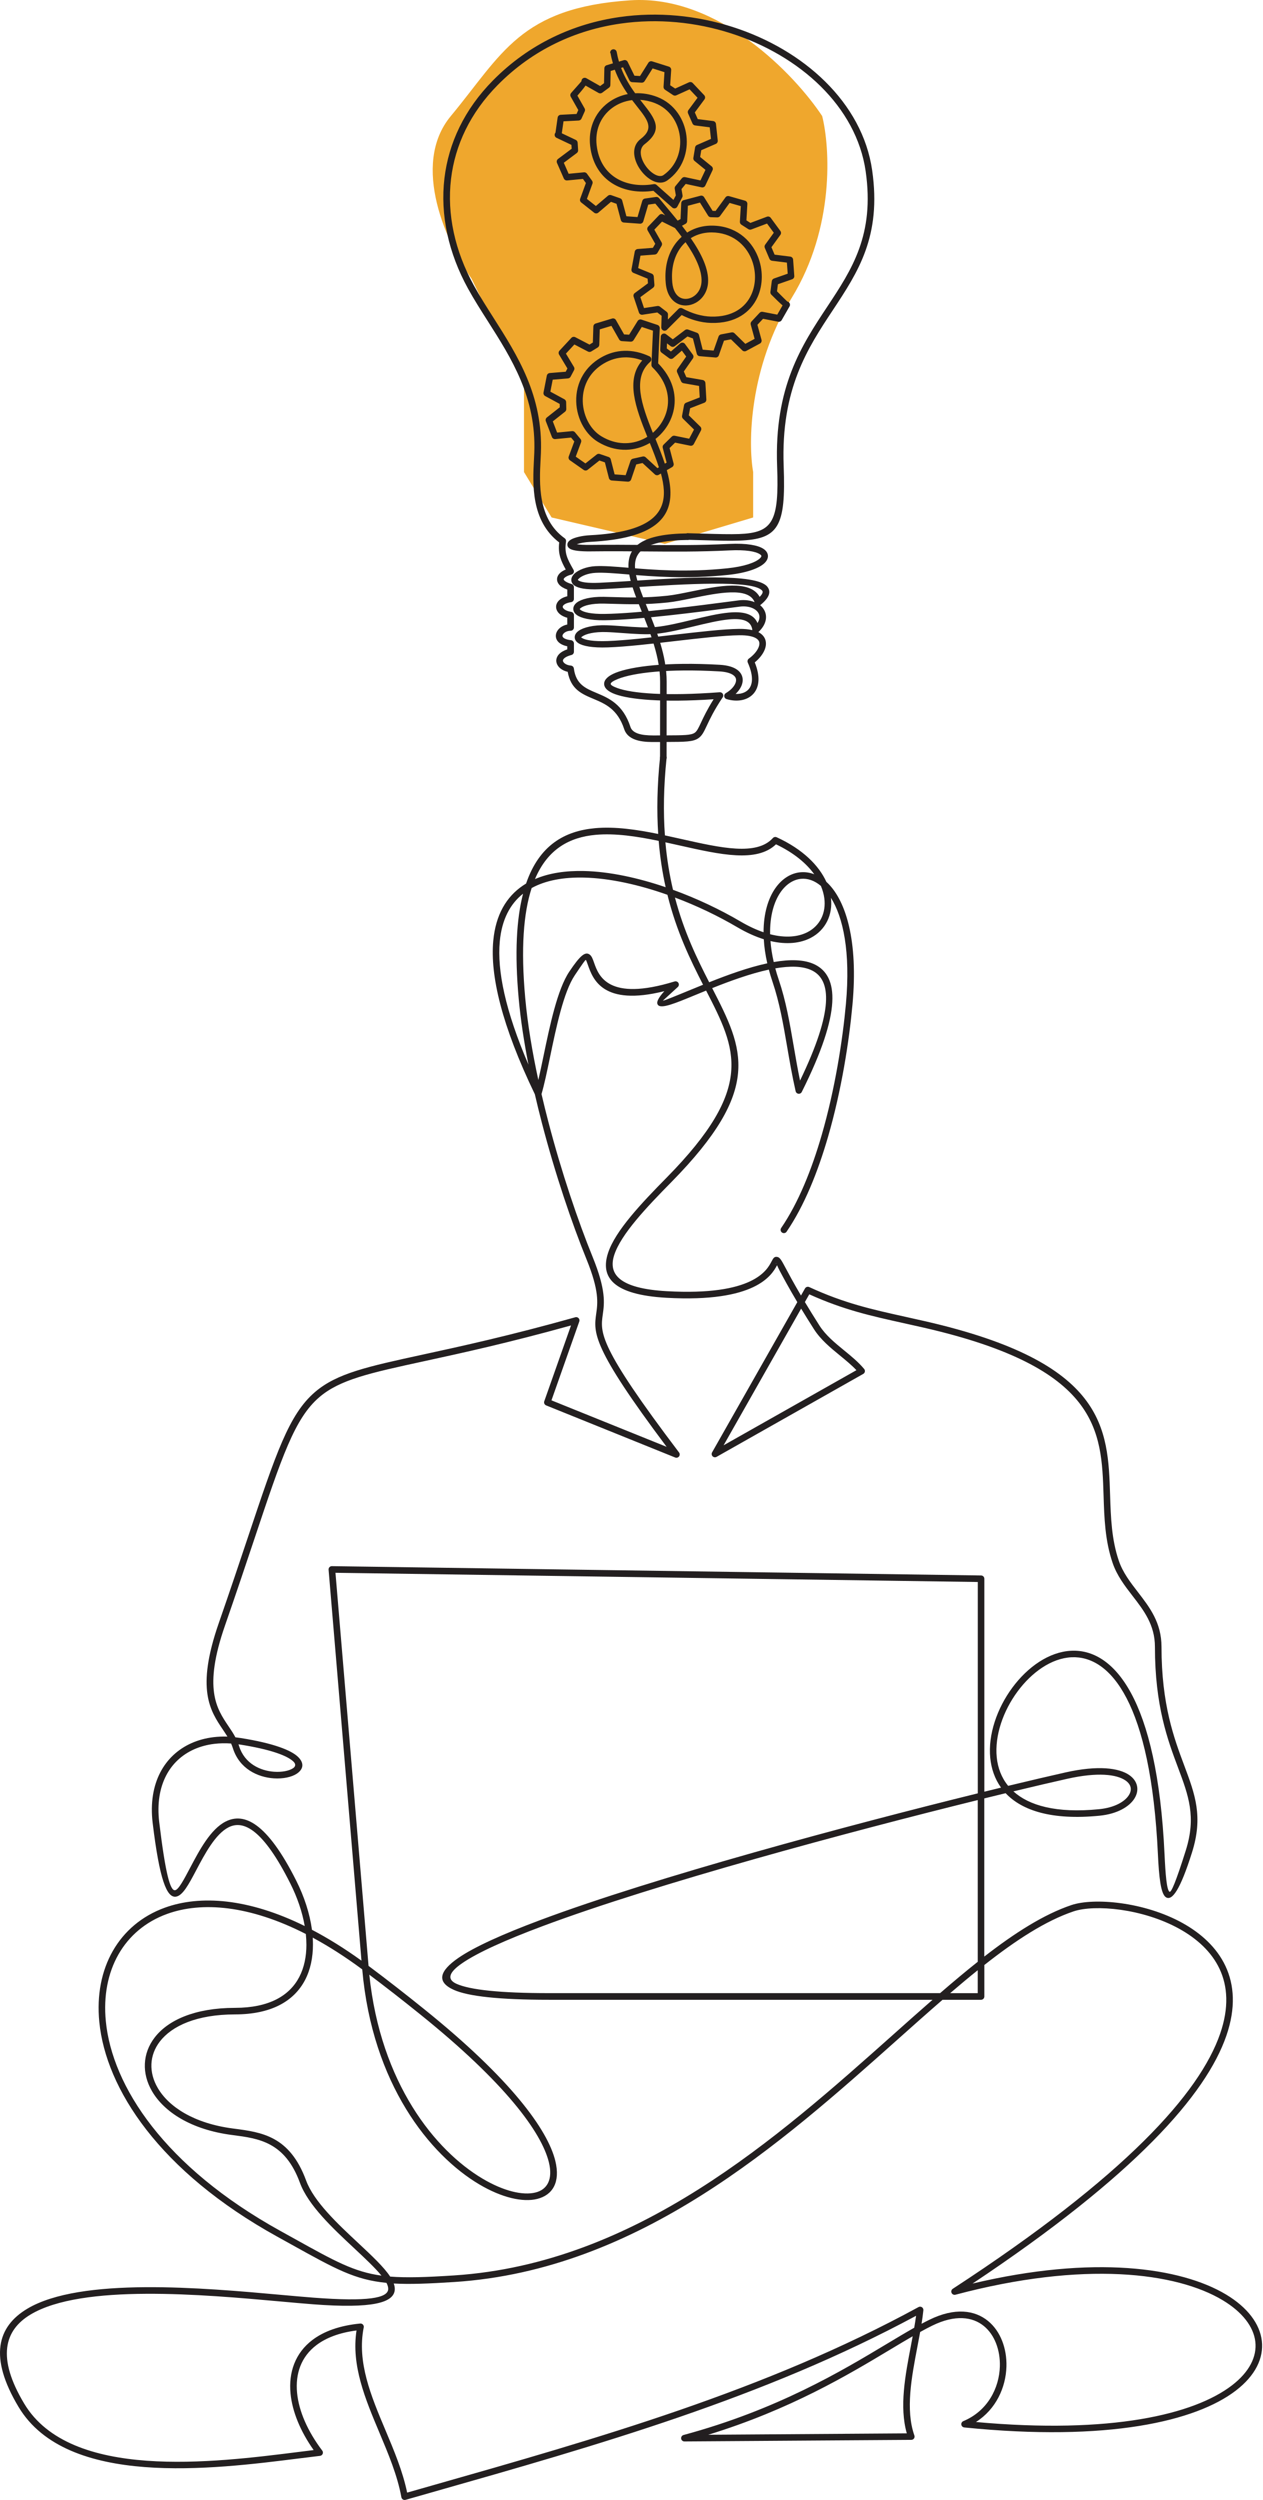
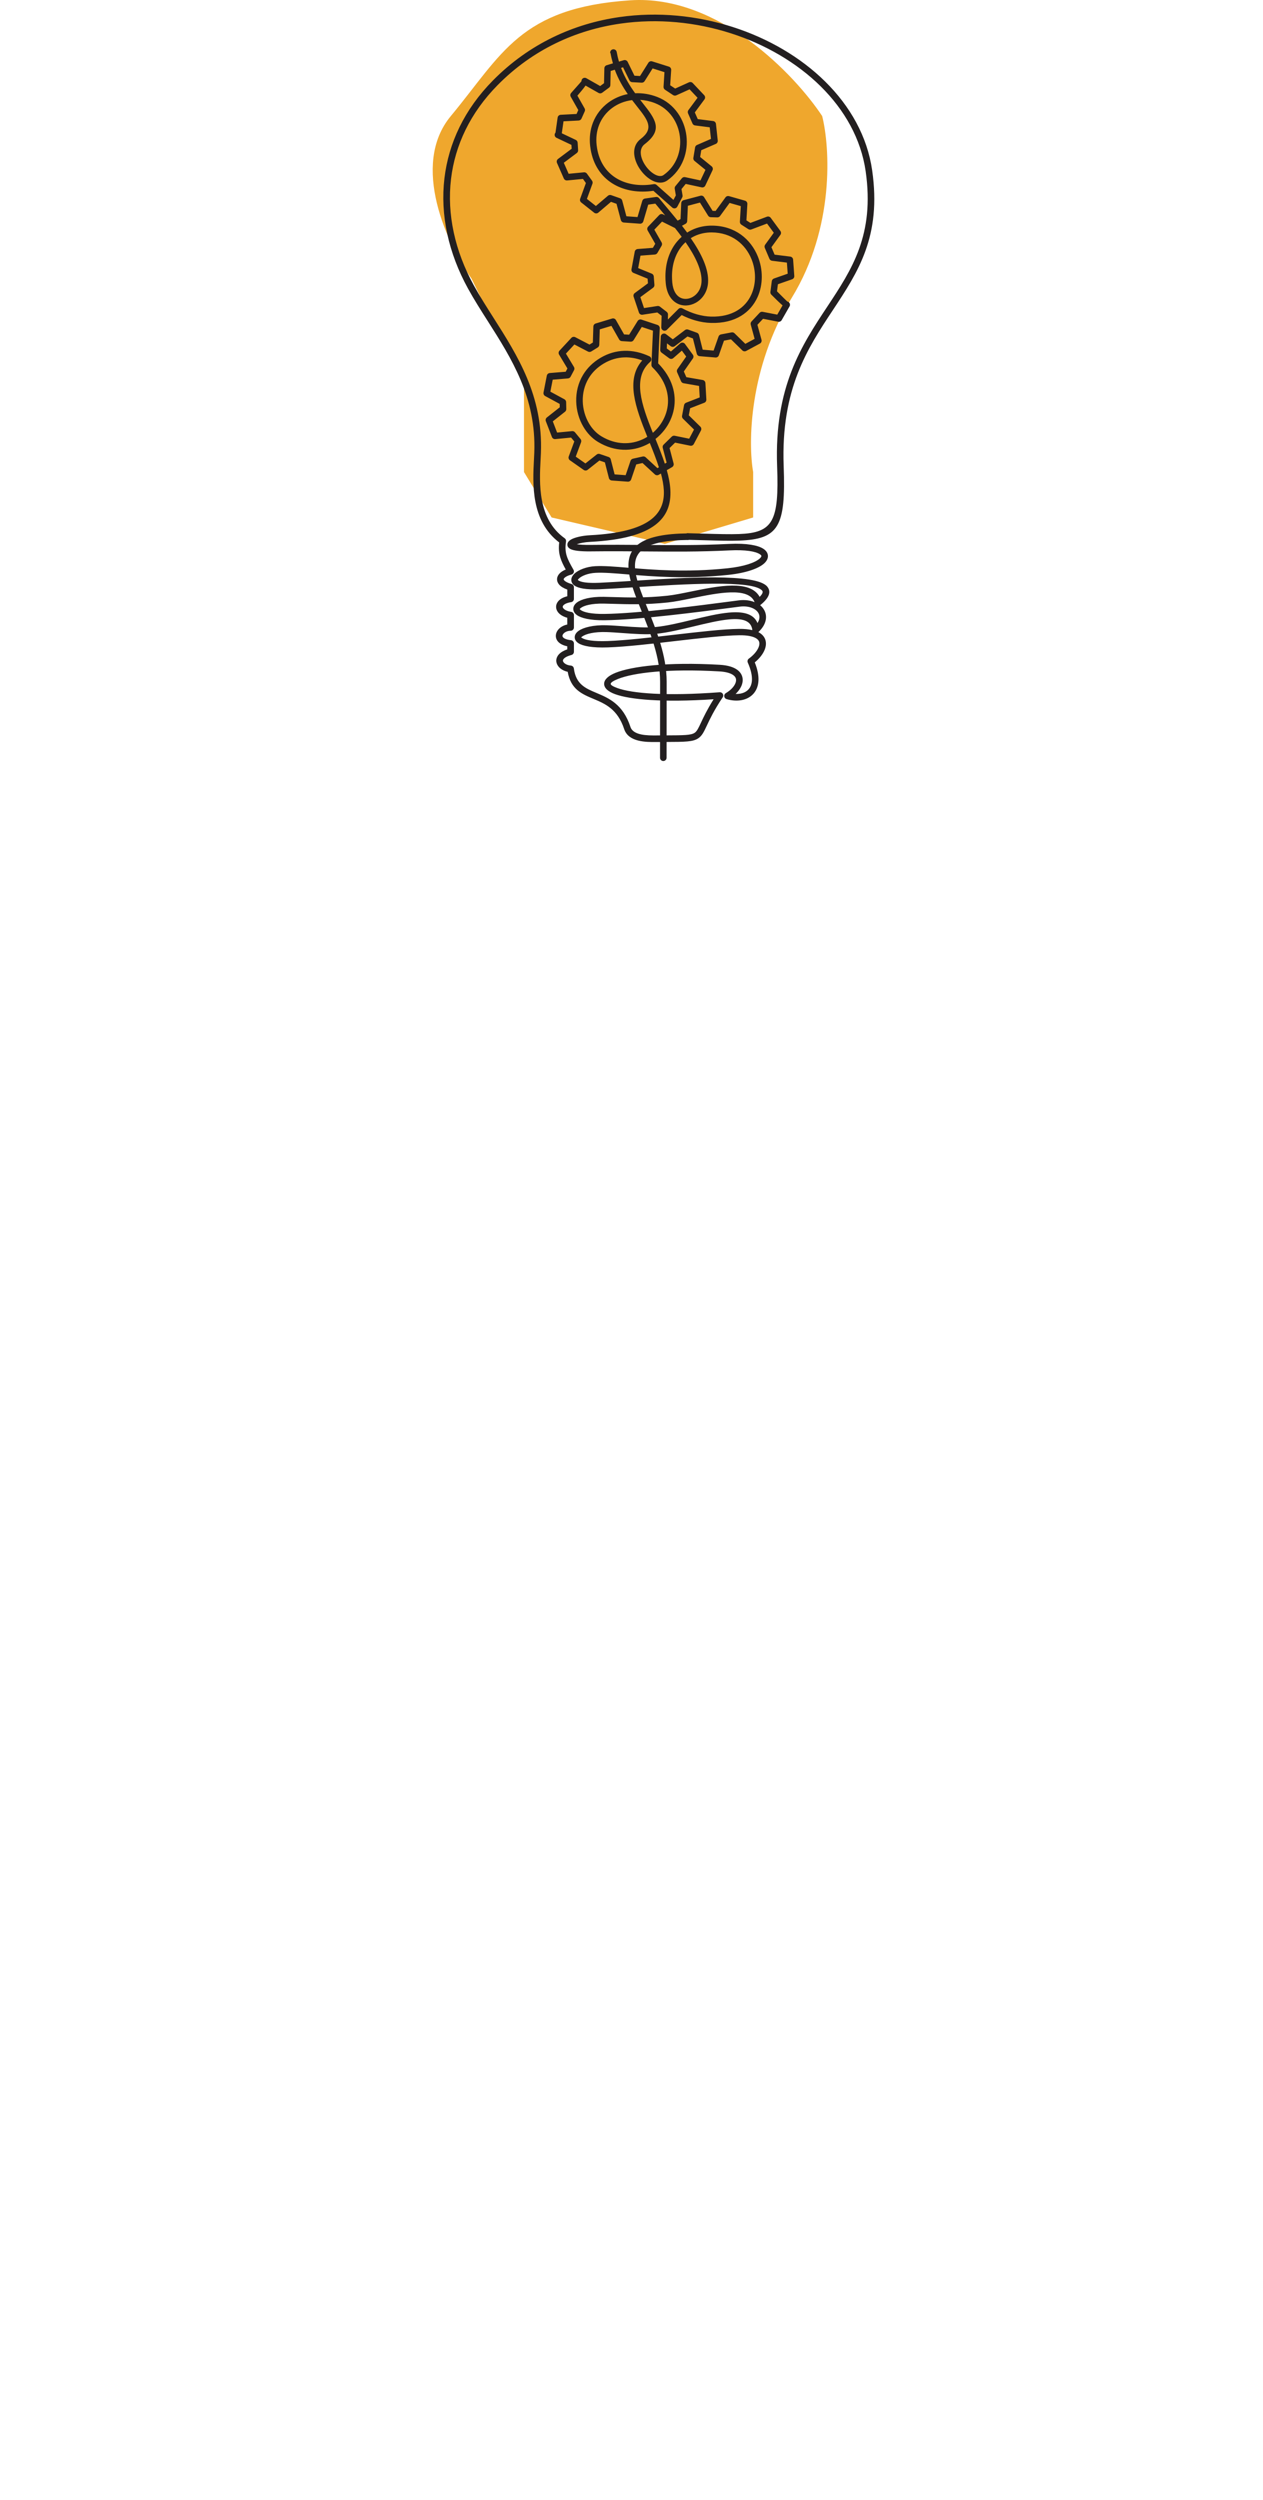
<svg xmlns="http://www.w3.org/2000/svg" width="432" height="855" viewBox="0 0 432 855" fill="none">
  <path d="M179.228 161.448L188.672 176.981L227.391 186L257.611 176.981V161.448C255.879 151.593 256.1 125.872 270.832 101.821C285.564 77.769 283.896 50.377 281.22 39.688C271.934 25.658 245.806 -1.901 215.586 0.104C177.812 2.609 171.673 18.643 154.202 39.688C140.226 56.524 153.101 83.782 161.285 95.307L179.228 131.885V161.448Z" fill="#EFA72D" />
  <path fill-rule="evenodd" clip-rule="evenodd" d="M208.724 18.174C208.62 17.561 209.024 16.974 209.637 16.87C210.25 16.765 210.837 17.17 210.942 17.783C211.144 18.937 211.405 20.033 211.711 21.076L213.361 20.58C213.876 20.43 214.444 20.665 214.692 21.167L217.007 25.895L218.917 26L221.728 21.532C221.976 21.063 222.537 20.822 223.065 20.985L228.791 22.791C229.273 22.941 229.606 23.411 229.573 23.939L229.234 29.163L230.943 30.291L235.658 28.152C236.082 27.963 236.603 28.047 236.943 28.406L240.869 32.56C241.234 32.952 241.279 33.558 240.953 34.002L237.653 38.443L238.658 40.732L243.855 41.39C244.39 41.429 244.834 41.847 244.892 42.395L245.505 48.068C245.551 48.544 245.297 49.02 244.834 49.216L239.858 51.374L239.479 53.69L243.366 56.852C243.79 57.166 243.947 57.739 243.712 58.235L241.266 63.426C241.058 63.909 240.529 64.196 240.001 64.078L234.543 62.904L233.102 64.659L233.454 66.798C233.499 67.039 233.467 67.293 233.343 67.522L231.699 70.626C231.654 70.724 231.595 70.815 231.523 70.893C231.112 71.356 230.395 71.402 229.932 70.984L223.482 65.252C223.182 65.298 222.882 65.337 222.582 65.37C217.691 65.924 213.022 65.017 209.337 62.657C205.62 60.27 202.92 56.416 202.02 51.094C201.955 50.696 201.897 50.285 201.851 49.868C201.525 46.973 201.903 44.292 202.816 41.938C203.899 39.153 205.731 36.825 208.04 35.11C209.983 33.669 212.266 32.658 214.724 32.175C213.087 29.821 211.483 27.095 210.283 23.848L208.874 24.271L208.77 29.104C208.764 29.463 208.588 29.782 208.314 29.984L205.959 31.719C205.594 31.993 205.112 32.006 204.733 31.791L200.286 29.267C199.497 30.402 198.271 31.817 197.521 32.684L197.495 32.71L199.96 37.066C200.149 37.399 200.149 37.784 199.992 38.11L198.897 40.556C198.721 40.953 198.336 41.201 197.925 41.221L192.747 41.488L192.16 45.584L196.934 47.846C197.319 48.029 197.553 48.401 197.579 48.792L197.742 51.368C197.768 51.785 197.56 52.164 197.234 52.379L192.845 55.666L194.501 59.435L199.738 58.933C200.149 58.894 200.527 59.083 200.755 59.389L202.497 61.796C202.738 62.128 202.77 62.546 202.62 62.891L200.749 68.03L203.814 70.456L207.948 66.941C208.261 66.674 208.685 66.609 209.051 66.739L212.109 67.815C212.487 67.945 212.748 68.265 212.833 68.63L214.255 73.965L218.057 74.239L219.687 68.695C219.817 68.258 220.189 67.959 220.613 67.9L224.389 67.365C224.793 67.306 225.178 67.476 225.419 67.769C226.267 68.813 227.147 69.863 228.093 70.991C229.26 72.38 230.519 73.886 231.791 75.458L232.775 74.93L233.01 69.491C233.03 68.989 233.382 68.572 233.845 68.454L239.584 66.941C240.073 66.811 240.575 67.026 240.829 67.437L243.744 72.113L244.768 72.139L248.153 67.495C248.44 67.104 248.929 66.954 249.366 67.078L254.818 68.63C255.353 68.78 255.692 69.302 255.626 69.843L255.307 75.367L256.67 76.241L262.317 74.115C262.8 73.932 263.328 74.108 263.622 74.499L266.928 78.999C267.222 79.403 267.209 79.938 266.928 80.323L263.863 84.549L264.946 87.092L270.293 87.757C270.854 87.829 271.271 88.299 271.284 88.847L271.682 94.377C271.721 94.918 271.369 95.394 270.874 95.537L266.08 97.213L265.767 99.633L266.035 99.9C267.15 101.022 269.237 103.109 269.315 103.122C269.921 103.246 270.313 103.839 270.189 104.446C270.163 104.563 270.124 104.681 270.065 104.778L267.372 109.487C267.117 109.93 266.609 110.139 266.132 110.022L260.994 109.03L259.07 111.085L260.472 116.217C260.609 116.732 260.374 117.26 259.918 117.502L255.229 120.025C254.772 120.273 254.211 120.169 253.872 119.804L250.031 116.054L247.631 116.51L245.877 121.519C245.707 122.014 245.225 122.308 244.723 122.269L239.323 121.819C238.814 121.78 238.41 121.401 238.312 120.925L237.008 115.754L235.149 115.082L230.786 118.402C230.376 118.715 229.821 118.702 229.423 118.402L228.139 117.43L228.067 119.178L229.482 120.221L232.652 117.456C233.121 117.045 233.832 117.097 234.236 117.56L236.975 121.297C237.282 121.714 237.256 122.275 236.949 122.667L233.897 127.042L234.751 128.992L240.347 129.964C240.895 130.055 241.279 130.531 241.286 131.066L241.605 136.642C241.632 137.157 241.305 137.614 240.836 137.77L236.049 139.629L235.593 142.042L239.545 145.915C239.91 146.274 239.975 146.815 239.753 147.239L237.314 151.856C237.067 152.326 236.532 152.548 236.043 152.424L230.91 151.38L229.019 153.239L230.402 158.502C230.539 159.01 230.297 159.532 229.854 159.773L228.074 160.804C228.732 163.132 229.182 165.395 229.293 167.56C229.782 176.99 224.082 184.177 201.962 185.318C200.038 185.416 198.375 185.735 197.273 186.126C198.258 186.296 199.797 186.387 202.001 186.361C208.796 186.276 214.881 186.329 220.743 186.374C230.147 186.453 238.997 186.531 249.418 186.022C255.431 185.729 259.291 186.492 261.117 187.698C262.141 188.37 262.65 189.218 262.67 190.157C262.683 191.05 262.233 191.937 261.333 192.739C259.474 194.396 255.287 195.967 249.04 196.619C234.712 198.119 223.235 197.161 214.652 196.443C210.192 196.072 206.527 195.765 203.736 195.909C201.212 196.039 198.988 196.906 197.99 197.878C197.782 198.087 197.658 198.25 197.651 198.354C197.651 198.361 197.697 198.4 197.801 198.478C198.662 199.104 200.866 199.495 204.994 199.313C208.053 199.182 211.966 198.928 216.25 198.661C234.191 197.526 258.679 195.974 262.448 200.643C263.798 202.319 263.237 204.38 260.081 206.923L259.996 206.982C260.596 207.471 261.072 208.045 261.417 208.684C261.965 209.701 262.154 210.856 261.913 212.075C261.646 213.419 260.844 214.834 259.389 216.19L259.741 216.386C260.915 217.09 261.594 218.023 261.861 219.073L261.88 219.183C262.102 220.168 261.959 221.218 261.535 222.262C260.928 223.762 259.702 225.281 258.163 226.54C259.109 228.887 259.487 230.909 259.435 232.605C259.37 234.587 258.718 236.146 257.681 237.293C256.637 238.441 255.229 239.159 253.637 239.452C252.046 239.745 250.279 239.622 248.525 239.1C247.931 238.924 247.592 238.298 247.768 237.698C247.853 237.404 248.049 237.176 248.296 237.039C249.796 236.146 250.925 235.004 251.453 233.87C251.727 233.289 251.831 232.728 251.74 232.226C251.648 231.757 251.368 231.313 250.853 230.929C249.94 230.244 248.388 229.761 246.033 229.624C228.432 228.613 216.648 230.1 211.405 232.194C209.755 232.852 208.901 233.439 208.881 233.883C208.861 234.268 209.624 234.763 211.196 235.331C216.178 237.13 227.604 238.141 246.17 236.752C246.79 236.707 247.331 237.17 247.377 237.789C247.396 238.076 247.312 238.343 247.149 238.559C244.207 242.961 242.773 246.019 241.775 248.145C240.751 250.323 240.145 251.614 238.847 252.495C237.04 253.721 234.386 253.734 227.852 253.76L224.356 253.78C221.004 253.799 214.965 253.838 213.492 249.345C211.242 242.498 206.931 240.678 203.044 239.041C198.936 237.313 195.251 235.754 194.175 229.761C192.89 229.481 191.814 228.861 191.13 228.085C190.667 227.55 190.367 226.944 190.288 226.298C190.204 225.627 190.354 224.935 190.784 224.277C191.332 223.429 192.375 222.653 194.032 222.092V221.036C192.245 220.664 191.136 219.92 190.575 219.047C190.204 218.466 190.067 217.834 190.125 217.208C190.184 216.614 190.412 216.04 190.791 215.525C191.456 214.619 192.61 213.875 194.032 213.595V211.28C192.558 210.882 191.482 210.19 190.869 209.395C190.432 208.834 190.21 208.201 190.204 207.562C190.197 206.917 190.412 206.284 190.869 205.71C191.469 204.947 192.525 204.295 194.045 203.917V201.641C192.688 201.152 191.769 200.552 191.221 199.906C190.712 199.3 190.491 198.648 190.53 197.982C190.569 197.337 190.849 196.73 191.338 196.196C191.841 195.648 192.577 195.159 193.51 194.78C192.708 193.339 192.082 192.081 191.671 190.737C191.188 189.165 191.032 187.548 191.273 185.52C181.537 178.099 182.202 165.467 182.639 157.126C182.684 156.265 182.724 155.45 182.75 154.778C183.467 135.97 174.957 122.595 166.89 109.904C164.509 106.167 162.168 102.483 160.088 98.707C153.377 86.525 150.521 73.482 152.021 60.922C153.449 48.942 158.836 37.419 168.618 27.506C181.048 14.907 196.288 8.072 211.907 5.835C225.015 3.957 238.39 5.314 250.585 9.22L250.644 9.24C262.826 13.146 273.841 19.589 282.24 27.884C290.803 36.33 296.666 46.692 298.316 58.242C301.557 80.838 293.522 92.981 284.855 106.089C276.273 119.06 267.059 133.003 268.05 159.382C268.832 180.212 266.322 184.392 252.861 184.894C249.62 185.018 245.72 184.907 241.032 184.77C239.199 184.718 237.249 184.659 235.227 184.613C234.608 184.6 234.112 184.085 234.125 183.466C234.138 182.846 234.654 182.351 235.273 182.364C237.373 182.409 239.297 182.468 241.097 182.52C245.747 182.651 249.607 182.761 252.79 182.644C264.372 182.207 266.517 178.412 265.806 159.454C264.789 132.351 274.213 118.102 282.984 104.844C291.403 92.114 299.209 80.31 296.092 58.561C294.507 47.527 288.886 37.601 280.669 29.489C272.51 21.441 261.802 15.181 249.953 11.379L249.901 11.366C238.019 7.564 224.995 6.24 212.226 8.072C197.071 10.244 182.28 16.87 170.229 29.091C160.818 38.625 155.64 49.699 154.271 61.189C152.829 73.28 155.595 85.853 162.077 97.624C164.111 101.315 166.44 104.981 168.807 108.698C177.056 121.669 185.756 135.344 185.013 154.856C184.98 155.658 184.941 156.428 184.902 157.237C184.484 165.245 183.845 177.453 193.151 184.092C193.49 184.333 193.68 184.75 193.608 185.187C193.295 187.17 193.406 188.663 193.836 190.078C194.28 191.526 195.082 192.974 196.125 194.806C196.19 194.911 196.242 195.022 196.275 195.146C196.425 195.746 196.06 196.359 195.453 196.509C194.299 196.795 193.458 197.226 193.021 197.702C192.877 197.858 192.799 197.995 192.793 198.1C192.793 198.191 192.838 198.308 192.956 198.445C193.334 198.895 194.149 199.345 195.493 199.737C195.962 199.874 196.301 200.304 196.301 200.819V204.81C196.321 205.365 195.916 205.854 195.356 205.939C193.921 206.16 193.04 206.597 192.643 207.099C192.525 207.249 192.467 207.406 192.467 207.543C192.467 207.686 192.538 207.849 192.669 208.019C193.08 208.554 193.96 209.017 195.284 209.251C195.858 209.304 196.308 209.786 196.308 210.373V214.599C196.308 215.212 195.812 215.714 195.199 215.721C194.025 215.74 193.086 216.223 192.63 216.849C192.486 217.038 192.401 217.234 192.388 217.41C192.375 217.553 192.408 217.697 192.493 217.834C192.806 218.329 193.66 218.753 195.238 218.942C195.832 218.975 196.308 219.464 196.308 220.07V222.92C196.308 223.416 195.969 223.879 195.466 224.009C193.914 224.42 193.047 224.955 192.688 225.496C192.571 225.672 192.525 225.855 192.545 226.011C192.571 226.201 192.675 226.403 192.838 226.592C193.308 227.133 194.188 227.544 195.271 227.635C195.786 227.681 196.223 228.085 196.288 228.62C196.986 234.026 200.266 235.409 203.931 236.954C208.268 238.78 213.081 240.815 215.65 248.634C216.615 251.569 221.598 251.536 224.363 251.523L227.858 251.504C233.904 251.478 236.362 251.464 237.601 250.623C238.39 250.088 238.899 249.006 239.753 247.18C240.634 245.302 241.847 242.713 244.09 239.146C226.502 240.313 215.468 239.243 210.446 237.43C207.818 236.485 206.572 235.2 206.644 233.759C206.709 232.383 208.046 231.105 210.59 230.087C216.087 227.896 228.223 226.331 246.17 227.361C249.001 227.524 250.97 228.177 252.216 229.109C253.214 229.859 253.774 230.779 253.964 231.789C254.146 232.768 253.97 233.798 253.5 234.796C253.09 235.676 252.437 236.543 251.609 237.333C252.177 237.352 252.724 237.313 253.24 237.222C254.361 237.013 255.333 236.537 256.024 235.767C256.716 235.004 257.152 233.922 257.198 232.513C257.25 230.955 256.833 229.018 255.803 226.677C255.548 226.187 255.685 225.581 256.142 225.248C257.687 224.133 258.92 222.731 259.461 221.394C259.715 220.775 259.813 220.188 259.709 219.679L259.689 219.601C259.565 219.112 259.22 218.662 258.6 218.29C257.498 217.631 255.646 217.227 252.842 217.26C247.599 217.318 239.375 218.277 230.897 219.255C222.7 220.207 214.268 221.186 207.929 221.414C202.562 221.609 199.327 220.938 197.86 219.986C196.934 219.386 196.523 218.623 196.582 217.794C196.634 217.031 197.097 216.327 197.925 215.74C199.529 214.599 202.927 213.699 207.466 213.842C209.37 213.901 211.313 214.045 213.289 214.188C217.118 214.469 221.063 214.755 224.252 214.442C228.054 214.071 232.482 213.001 236.845 211.951C241.221 210.901 245.538 209.858 249.196 209.519C254.016 209.069 257.713 209.799 259.096 213.079C259.415 212.577 259.618 212.088 259.709 211.619C259.846 210.927 259.741 210.282 259.441 209.727C259.122 209.127 258.581 208.612 257.863 208.214C256.637 207.536 254.935 207.223 252.979 207.478L250.488 207.804C239.251 209.277 218.591 211.984 206.775 212.134C201.799 212.193 198.681 211.384 197.266 210.314C196.451 209.701 196.073 208.958 196.092 208.169C196.119 207.399 196.523 206.682 197.299 206.082C198.773 204.941 201.936 204.047 206.488 204.113C207.557 204.126 208.672 204.165 209.879 204.204C214.581 204.347 220.646 204.543 228.282 203.734C230.545 203.493 233.356 202.919 236.349 202.306C245.642 200.408 256.533 198.178 259.833 204.132C260.818 203.141 261.059 202.463 260.713 202.026C257.674 198.263 233.858 199.776 216.407 200.878C212.174 201.145 208.314 201.393 205.105 201.53C200.416 201.732 197.729 201.158 196.503 200.271C195.701 199.691 195.369 198.974 195.421 198.185C195.466 197.493 195.832 196.828 196.438 196.235C197.768 194.943 200.566 193.789 203.631 193.633C206.605 193.483 210.329 193.789 214.848 194.167C223.352 194.878 234.725 195.83 248.818 194.356C254.557 193.756 258.287 192.42 259.846 191.031C260.237 190.678 260.439 190.385 260.433 190.163C260.433 189.994 260.25 189.778 259.891 189.544C258.418 188.572 255.033 187.972 249.529 188.239C239.095 188.748 230.193 188.676 220.737 188.592C214.887 188.539 208.816 188.494 202.04 188.579C198.342 188.624 196.19 188.298 195.206 187.815C194.338 187.392 193.993 186.785 194.09 186.068V186.009C194.188 185.442 194.606 184.946 195.271 184.548C196.464 183.837 198.962 183.198 201.857 183.048C222.211 181.992 227.474 175.777 227.056 167.651C226.965 165.845 226.6 163.934 226.071 161.945L225.308 162.389C224.871 162.643 224.337 162.565 223.985 162.245L219.772 158.358L217.62 158.841L215.878 163.973C215.709 164.469 215.233 164.769 214.731 164.736L209.279 164.338C208.751 164.299 208.333 163.908 208.248 163.412L206.898 158.137L205.027 157.497L200.997 160.686C200.599 160.999 200.051 160.999 199.653 160.726L194.945 157.426C194.521 157.126 194.364 156.584 194.534 156.115L196.438 150.983L195.336 149.652L189.936 150.174C189.421 150.22 188.958 149.92 188.782 149.457L186.702 144.063C186.513 143.574 186.689 143.033 187.099 142.739L191.462 139.296L191.436 138.142L186.473 135.449C186.017 135.201 185.802 134.679 185.913 134.196L187.028 128.49C187.126 127.982 187.549 127.623 188.039 127.584L193.497 127.134L194.084 126.025L191.228 121.271C190.967 120.834 191.038 120.286 191.371 119.928L195.427 115.558C195.779 115.18 196.334 115.102 196.771 115.323L201.636 117.854L202.783 117.143L202.953 111.678C202.966 111.182 203.305 110.765 203.755 110.635L209.377 108.939C209.911 108.783 210.472 109.037 210.707 109.519L213.459 114.365L215.194 114.469L218.096 109.787C218.383 109.324 218.957 109.141 219.446 109.324L224.891 111.13C225.38 111.293 225.68 111.756 225.661 112.245L225.119 124.277C230.01 129.227 231.426 134.823 230.519 139.805C230.03 142.485 228.876 144.976 227.239 147.083C226.358 148.211 225.341 149.235 224.206 150.122C225.354 152.959 226.489 155.802 227.402 158.58L228.015 158.221L226.684 153.154C226.587 152.776 226.684 152.359 226.984 152.065L229.769 149.333C230.03 149.078 230.402 148.954 230.78 149.033L235.73 150.037L237.386 146.907L233.63 143.222C233.356 142.968 233.219 142.583 233.291 142.192L233.975 138.572C234.047 138.201 234.301 137.875 234.673 137.731L239.329 135.918L239.108 131.992L233.799 131.066C233.441 131.001 233.115 130.766 232.958 130.408L231.608 127.329C231.458 126.984 231.484 126.566 231.719 126.234L234.712 121.943L233.225 119.915L230.343 122.432C229.958 122.804 229.345 122.862 228.895 122.53L226.28 120.599C225.993 120.384 225.804 120.032 225.824 119.647L226.006 115.213C226.006 114.971 226.078 114.724 226.234 114.521C226.606 114.026 227.317 113.928 227.813 114.3L230.128 116.054L234.301 112.878C234.595 112.656 234.993 112.584 235.364 112.715L238.293 113.771C238.671 113.876 238.977 114.176 239.082 114.58L240.347 119.588L244.084 119.902L245.76 115.128C245.883 114.75 246.203 114.443 246.627 114.365L250.24 113.68C250.585 113.615 250.957 113.713 251.231 113.98L254.935 117.599L258.111 115.891L256.8 111.085C256.67 110.706 256.748 110.269 257.042 109.956L259.794 107.009C260.048 106.722 260.446 106.565 260.85 106.643L265.859 107.609L267.672 104.446C266.654 103.591 265.33 102.268 264.483 101.42L263.843 100.787C263.596 100.546 263.465 100.2 263.511 99.835L263.98 96.216C264.02 95.792 264.3 95.401 264.73 95.251L269.426 93.607L269.152 89.812L264.078 89.186C263.693 89.133 263.341 88.892 263.178 88.507L261.613 84.823C261.444 84.464 261.47 84.021 261.717 83.682L264.672 79.606L262.357 76.456L257.009 78.471C256.683 78.608 256.298 78.582 255.972 78.38L253.585 76.847C253.259 76.632 253.044 76.254 253.07 75.836L253.383 70.495L249.555 69.4L246.314 73.847C246.105 74.16 245.747 74.356 245.349 74.35L243.197 74.291C242.812 74.304 242.427 74.115 242.205 73.763L239.414 69.282L235.28 70.371L235.051 75.621C235.032 76.006 234.823 76.371 234.458 76.567L233.265 77.206C233.865 77.975 234.458 78.758 235.038 79.547C237.021 78.275 239.316 77.48 241.834 77.238C242.375 77.186 242.929 77.16 243.497 77.167C251.453 77.193 256.82 81.849 259.194 87.666C260.107 89.897 260.57 92.309 260.563 94.703C260.563 97.103 260.081 99.483 259.109 101.629C256.755 106.82 251.557 110.687 243.21 110.445C241.508 110.4 239.695 110.132 237.81 109.591C236.31 109.161 234.758 108.561 233.154 107.752L228.113 112.787C227.669 113.224 226.958 113.224 226.521 112.787C226.287 112.552 226.176 112.232 226.195 111.919L226.306 108.006L224.832 106.865L219.772 107.641C219.191 107.726 218.65 107.361 218.513 106.807L216.726 101.479C216.563 100.996 216.746 100.481 217.144 100.207L221.63 96.894L221.506 95.309L216.674 93.333C216.172 93.131 215.898 92.603 215.996 92.094L217.104 86.082C217.196 85.566 217.626 85.201 218.128 85.162L223.319 84.758L224.122 83.382L221.533 78.843C221.285 78.399 221.363 77.865 221.696 77.512L225.478 73.547C225.837 73.176 226.384 73.097 226.821 73.326L227.513 73.671L226.443 72.393C225.608 71.402 224.819 70.463 224.148 69.641L221.722 69.987L220.052 75.654C219.922 76.175 219.433 76.547 218.878 76.508L213.374 76.11C212.905 76.078 212.494 75.752 212.363 75.275L210.877 69.7L208.985 69.028L204.681 72.693C204.283 73.058 203.664 73.097 203.227 72.745L198.858 69.289C198.447 69.002 198.264 68.474 198.44 67.984L200.403 62.598L199.392 61.196L194.038 61.711C193.549 61.776 193.06 61.515 192.851 61.046L190.51 55.711C190.308 55.242 190.445 54.681 190.869 54.361L195.545 50.866L195.46 49.555L190.354 47.136C190.073 47.005 189.851 46.757 189.754 46.438C189.636 46.047 189.747 45.642 190.001 45.362L190.732 40.223C190.804 39.701 191.241 39.284 191.788 39.258L197.208 38.977L197.801 37.647L195.258 33.154C194.997 32.749 195.01 32.208 195.336 31.817L195.897 31.171C196.895 30.017 198.884 27.852 198.884 27.78C198.877 27.578 198.923 27.369 199.027 27.174C199.334 26.632 200.018 26.443 200.56 26.75L205.281 29.43L206.605 28.452L206.716 23.437C206.69 22.928 207.009 22.452 207.518 22.302L209.644 21.663C209.311 20.535 209.031 19.354 208.809 18.102L208.724 18.174ZM212.435 23.222C213.726 26.652 215.5 29.476 217.254 31.895C219.707 31.784 222.283 32.175 224.826 33.167C227.8 34.321 230.154 36.277 231.836 38.671C233.447 40.96 234.445 43.647 234.784 46.412C235.123 49.17 234.804 52.02 233.786 54.635C232.723 57.374 230.897 59.846 228.269 61.698C226.241 63.126 223.685 62.435 221.493 60.694C220.626 60.002 219.817 59.148 219.126 58.196C218.435 57.25 217.861 56.2 217.476 55.124C216.465 52.34 216.668 49.418 219.146 47.514C223.828 43.92 221.546 41.032 217.985 36.525C217.411 35.801 216.811 35.038 216.205 34.236C213.668 34.549 211.32 35.488 209.37 36.936C207.394 38.403 205.822 40.392 204.903 42.766C204.114 44.794 203.794 47.116 204.075 49.64C204.114 50.011 204.166 50.377 204.231 50.742C205.014 55.385 207.342 58.724 210.544 60.785C213.785 62.865 217.939 63.648 222.328 63.159C222.765 63.113 223.202 63.048 223.639 62.976C223.991 62.917 224.324 63.028 224.572 63.243L230.349 68.376L231.165 66.83L230.786 64.541C230.728 64.189 230.839 63.856 231.06 63.609L233.232 60.968C233.506 60.635 233.936 60.498 234.334 60.583L239.59 61.711L241.299 58.092L237.556 55.039C237.23 54.779 237.093 54.368 237.158 53.99L237.745 50.429C237.81 50.011 238.103 49.685 238.469 49.555L243.184 47.507L242.753 43.542L237.745 42.903C237.34 42.851 237.008 42.59 236.858 42.238L235.338 38.769C235.169 38.377 235.241 37.947 235.482 37.627L238.593 33.441L235.867 30.552L231.315 32.612C230.943 32.782 230.526 32.73 230.206 32.508L227.46 30.689C227.115 30.46 226.932 30.069 226.958 29.678L227.278 24.682L223.222 23.398L220.476 27.761C220.248 28.119 219.857 28.302 219.465 28.282L216.237 28.106C215.794 28.08 215.422 27.8 215.259 27.415L213.107 23.013L212.442 23.215L212.435 23.222ZM218.963 34.151L219.739 35.136C224.161 40.732 226.991 44.325 220.502 49.307C218.963 50.488 218.885 52.45 219.583 54.361C219.896 55.229 220.372 56.09 220.946 56.879C221.519 57.668 222.185 58.372 222.889 58.933C224.33 60.081 225.902 60.615 226.971 59.859C229.221 58.274 230.78 56.161 231.686 53.827C232.567 51.564 232.841 49.092 232.547 46.686C232.254 44.279 231.393 41.945 229.997 39.969C228.556 37.927 226.547 36.251 224.017 35.267C222.328 34.608 220.626 34.249 218.97 34.151H218.963ZM236.271 81.464C239.819 86.61 242.551 92.042 242.179 96.777C241.932 99.979 240.145 102.372 237.921 103.578C236.923 104.12 235.827 104.433 234.738 104.472C233.623 104.511 232.515 104.276 231.517 103.722C229.573 102.659 228.054 100.455 227.715 96.881C227.637 96.059 227.597 95.257 227.604 94.475C227.617 89.694 229.084 85.625 231.569 82.638C232.065 82.045 232.599 81.497 233.167 80.988C232.423 79.971 231.654 78.973 230.878 77.995L226.443 75.791L223.809 78.549L226.287 82.886C226.495 83.225 226.515 83.668 226.3 84.04L224.898 86.447C224.721 86.779 224.382 87.021 223.985 87.053L219.067 87.431L218.278 91.69L222.824 93.549C223.254 93.679 223.574 94.064 223.613 94.533L223.841 97.422C223.867 97.794 223.711 98.172 223.385 98.413L219.028 101.629L220.28 105.359L224.878 104.654C225.171 104.615 225.478 104.687 225.732 104.876L228.047 106.663C228.321 106.878 228.491 107.211 228.484 107.583L228.439 109.285L232.032 105.691C232.371 105.32 232.932 105.215 233.395 105.463C235.104 106.383 236.76 107.048 238.345 107.504C240.06 107.993 241.684 108.235 243.19 108.28C250.475 108.489 254.974 105.196 256.976 100.781C257.824 98.922 258.235 96.861 258.242 94.781C258.242 92.688 257.831 90.562 257.029 88.592C254.974 83.545 250.312 79.514 243.418 79.488C242.929 79.488 242.447 79.508 241.971 79.553C239.858 79.756 237.934 80.414 236.271 81.458V81.464ZM239.936 96.607C240.256 92.505 237.771 87.588 234.484 82.827C234.067 83.212 233.669 83.629 233.297 84.066C231.139 86.662 229.86 90.236 229.847 94.468C229.847 95.179 229.88 95.916 229.952 96.666C230.213 99.392 231.269 101.016 232.599 101.746C233.238 102.098 233.949 102.248 234.66 102.222C235.397 102.196 236.154 101.981 236.845 101.602C238.456 100.729 239.747 98.968 239.929 96.607H239.936ZM224.852 160.113L225.367 159.813C224.5 157.106 223.391 154.308 222.263 151.498C221.852 151.739 221.428 151.967 220.991 152.176C216.224 154.465 210.29 154.602 204.557 151.152C202.503 149.92 200.801 148.1 199.536 145.955C198.036 143.405 197.162 140.379 197.09 137.288C197.012 134.183 197.736 131.014 199.431 128.203C200.788 125.953 202.764 123.932 205.444 122.354C208.059 120.815 210.798 120.058 213.563 119.98C216.459 119.902 219.354 120.56 222.139 121.864C222.706 122.125 222.948 122.797 222.687 123.364C222.609 123.534 222.491 123.677 222.354 123.782C216.211 129.247 219.472 138.507 223.293 148.028C224.076 147.357 224.793 146.607 225.426 145.792C226.854 143.959 227.858 141.8 228.276 139.505C229.078 135.09 227.741 130.081 223.156 125.627C222.935 125.412 222.804 125.106 222.817 124.773L223.345 113.093L219.511 111.821L216.759 116.269C216.557 116.641 216.152 116.882 215.702 116.856L212.689 116.667C212.324 116.647 211.972 116.445 211.776 116.1L209.135 111.45L205.144 112.65L204.981 117.912C204.968 118.278 204.786 118.63 204.446 118.839L202.314 120.156C201.981 120.397 201.518 120.449 201.127 120.247L196.464 117.815L193.569 120.932L196.295 125.464C196.51 125.797 196.549 126.234 196.347 126.606L195.206 128.764C195.043 129.123 194.697 129.384 194.273 129.423L189.049 129.853L188.247 133.949L193.06 136.557C193.399 136.746 193.64 137.105 193.647 137.529L193.699 139.903C193.699 140.242 193.556 140.581 193.275 140.803L189.082 144.116L190.556 147.944L195.695 147.448C196.053 147.415 196.425 147.552 196.666 147.852L198.512 150.083C198.799 150.383 198.903 150.833 198.753 151.243L196.927 156.174L200.24 158.502L204.029 155.502C204.323 155.235 204.746 155.13 205.151 155.267L208.177 156.298C208.522 156.421 208.809 156.702 208.901 157.087L210.224 162.245L214 162.519L215.663 157.615C215.787 157.256 216.087 156.969 216.485 156.878L219.791 156.134C220.15 156.043 220.548 156.128 220.841 156.395L224.878 160.119L224.852 160.113ZM220.02 150.154C220.496 149.926 220.959 149.672 221.409 149.391C217.444 139.551 213.87 129.873 219.674 123.273C217.672 122.53 215.631 122.164 213.616 122.223C211.229 122.288 208.848 122.954 206.572 124.29C204.244 125.66 202.529 127.414 201.355 129.364C199.888 131.797 199.262 134.542 199.327 137.235C199.392 139.942 200.155 142.59 201.466 144.82C202.542 146.646 203.983 148.185 205.712 149.222C210.727 152.241 215.885 152.137 220.013 150.154H220.02ZM258.105 205.939C256.044 200.643 245.597 202.776 236.754 204.582C233.701 205.208 230.832 205.795 228.471 206.043C220.704 206.865 214.548 206.669 209.781 206.519C208.561 206.48 207.427 206.447 206.422 206.434C202.425 206.375 199.777 207.06 198.642 207.941C198.421 208.117 198.303 208.241 198.297 208.312C198.297 208.358 198.388 208.456 198.577 208.599C199.653 209.414 202.275 210.021 206.703 209.969C218.37 209.825 238.958 207.125 250.155 205.658L252.646 205.332C254.72 205.065 256.598 205.319 258.105 205.945V205.939ZM257.342 215.525C256.957 212.14 253.774 211.43 249.359 211.84C245.864 212.166 241.625 213.19 237.327 214.221C232.88 215.29 228.373 216.379 224.435 216.764C221.037 217.097 217.007 216.803 213.094 216.516C211.085 216.373 209.109 216.223 207.368 216.171C203.344 216.047 200.462 216.751 199.19 217.651C198.929 217.834 198.792 217.964 198.786 218.023C198.786 218.029 198.871 218.062 199.04 218.173C200.175 218.91 202.946 219.418 207.805 219.242C214 219.02 222.413 218.042 230.597 217.09C239.108 216.105 247.364 215.147 252.777 215.082C254.603 215.062 256.109 215.218 257.335 215.512L257.342 215.525Z" fill="#231F20" />
-   <path fill-rule="evenodd" clip-rule="evenodd" d="M269.054 421.249C268.702 421.765 268.004 421.895 267.489 421.543C266.974 421.191 266.843 420.493 267.195 419.978C273.078 411.37 277.63 400.029 281.06 388.173C285.625 372.417 288.207 355.768 289.336 343.384C290.966 325.45 288.364 313.672 284.21 307.047C284.562 309.936 284.112 312.674 282.958 315.029C281.771 317.442 279.847 319.444 277.278 320.774C273.795 322.581 269.126 323.154 263.537 321.844C263.706 324.087 264.072 326.48 264.652 329.024C270.156 328.065 275.165 328.091 278.797 329.911C286.694 333.869 288.084 345.816 274.265 373.408C274.128 373.728 273.847 373.976 273.482 374.054C272.876 374.191 272.276 373.806 272.139 373.206C270.919 367.813 270.058 362.772 269.224 357.933C267.893 350.186 266.648 342.927 264.235 335.786C263.752 334.358 263.335 332.969 262.976 331.613C256.663 332.969 249.718 335.506 243.601 337.945C254.381 358.931 261.052 372.352 229.632 404.287C221.213 412.843 212.429 422.058 210.094 429.219C207.948 435.799 211.829 440.69 228.087 441.596C257.687 443.246 262.33 434.416 263.883 431.455C264.482 430.314 264.835 429.649 265.93 429.89C266.804 430.079 267.365 431.136 268.702 433.64C269.758 435.623 271.376 438.662 273.971 443.077L275.321 440.696C275.595 440.162 276.247 439.933 276.795 440.188C288.781 445.724 298.159 447.798 309.774 450.374C312.089 450.883 314.476 451.418 316.608 451.907C378.262 466.058 378.972 488.361 379.703 511.356C379.944 518.875 380.185 526.479 382.69 533.809C384.066 537.839 386.622 541.146 389.178 544.459C393.222 549.695 397.285 554.945 397.285 563.234C397.285 583.026 401.576 594.491 405.058 603.803C408.769 613.716 411.593 621.268 407.712 633.567C403.695 646.316 400.91 650.249 398.778 648.86C397.017 647.712 396.411 641.797 396.059 634.258C393.639 582.263 379.748 566.175 366.51 566.794C359.643 567.114 352.9 571.92 348.041 578.507C343.144 585.139 340.19 593.545 340.927 600.999C341.285 604.579 342.518 607.938 344.833 610.768C352.522 608.916 359.193 607.358 364.475 606.171C375.686 603.66 382.716 604.684 386.179 607.031C387.711 608.068 388.605 609.373 388.905 610.781C389.211 612.196 388.905 613.683 388.044 615.079C386.303 617.89 382.161 620.381 376.123 620.981C359.663 622.618 349.509 619.174 343.972 613.285C341.624 613.853 339.185 614.446 336.668 615.066V669.161C347.168 661.016 357.041 654.736 366.445 651.553C374.121 648.958 391.402 650.412 404.53 657.716C410.81 661.211 416.177 666.044 419.17 672.415C422.164 678.8 422.757 686.684 419.464 696.238C412.551 716.291 388.324 743.948 332.651 780.99C374.016 771.162 403.871 775.453 419.333 784.72C426.735 789.155 430.922 794.77 431.6 800.587C432.285 806.456 429.422 812.449 422.712 817.595C409.043 828.075 378.966 835.177 329.879 830.207C329.455 830.188 329.058 829.933 328.888 829.516C328.647 828.942 328.921 828.283 329.494 828.042C337.809 824.579 341.794 816.721 341.996 809.28C342.068 806.521 341.624 803.828 340.692 801.435C339.772 799.08 338.377 797.033 336.531 795.52C332.651 792.344 326.697 791.548 318.891 795.37C317.573 796.015 316.191 796.746 314.737 797.555C314.443 799.204 314.117 800.887 313.791 802.589C311.802 812.991 309.663 824.175 312.761 832.953C312.969 833.54 312.663 834.185 312.076 834.387C311.926 834.44 311.776 834.459 311.626 834.446L234.099 834.994C233.48 834.994 232.971 834.498 232.971 833.872C232.971 833.351 233.323 832.914 233.806 832.783C265.845 824.116 287.784 810.956 303.448 801.552C306.8 799.537 309.872 797.698 312.702 796.1C312.943 794.705 313.158 793.335 313.341 792.011C261.176 820.112 204.636 836.2 148.023 852.308L138.704 854.963L138.593 854.982C137.98 855.093 137.4 854.682 137.289 854.076C135.932 846.622 132.841 839.272 129.77 831.968C124.918 820.432 120.111 809 121.944 797.033C116.042 797.796 111.51 799.557 108.236 802.041C105.634 804.011 103.821 806.45 102.738 809.202C101.649 811.98 101.297 815.097 101.617 818.403C102.223 824.631 105.223 831.518 110.219 838.111C110.342 838.268 110.421 838.457 110.447 838.672C110.519 839.292 110.075 839.846 109.456 839.918C106.912 840.218 104.734 840.492 102.412 840.785H102.38C72.733 844.528 22.916 850.808 6.352 823.197C-3.913 806.084 -0.867 795.722 9.28 789.631C27.553 778.668 69.538 782.457 96.21 784.864C100.189 785.223 103.821 785.549 107.29 785.816C125.955 787.231 132.554 785.946 132.783 782.947C132.828 782.307 132.613 781.571 132.183 780.749C121.396 779.705 114.751 776.014 99.667 767.628L94.802 764.928C54.46 742.618 36.207 714.354 33.964 691.497C33.064 682.328 34.733 674.006 38.574 667.263C42.441 660.487 48.493 655.309 56.339 652.453C68.481 648.038 84.948 649.212 104.225 658.714C103.391 653.875 101.669 648.886 99.308 644.177C90.074 625.787 83.35 622.35 78.211 624.933C73.672 627.215 70.04 634.082 67.073 639.704C64.562 644.451 62.482 648.397 60.121 648.677C57.036 649.049 54.565 642.906 52.217 623.472C51.806 620.055 51.858 616.879 52.315 613.97C53.215 608.264 55.687 603.634 59.293 600.256C62.899 596.884 67.621 594.778 73.027 594.126C74.559 593.943 76.151 593.871 77.787 593.923C77.298 593.121 76.77 592.339 76.229 591.53C71.899 585.106 66.949 577.757 74.814 555.154C78.759 543.813 82.007 534.103 84.805 525.722C94.443 496.891 98.845 483.718 107.734 476.095C115.233 469.664 125.642 467.402 144.808 463.234C157.61 460.45 174.357 456.811 196.745 450.518C196.966 450.446 197.214 450.446 197.455 450.531C198.042 450.739 198.349 451.378 198.14 451.965L188.625 478.925L228.015 494.824C202.333 460.593 203.012 455.793 203.938 449.22C204.44 445.659 205.02 441.531 200.618 430.699C195.616 418.387 189.91 401.594 185.345 384.045C184.497 380.797 183.695 377.517 182.939 374.243C171.572 350.636 167.62 333.628 168.716 321.765C169.544 312.792 173.241 306.707 178.811 302.905C179.182 302.651 179.561 302.41 179.945 302.175C184.445 289.021 193.177 284.189 203.533 283.243C210.322 282.624 217.763 283.719 225.132 285.219C224.624 277.433 224.754 268.759 225.765 259.003C225.83 258.384 226.378 257.934 226.997 257.999C227.617 258.064 228.067 258.612 228.002 259.232C226.971 269.111 226.867 277.87 227.428 285.702C229.371 286.119 231.302 286.55 233.212 286.98C246.62 289.993 258.828 292.739 264.359 286.615C264.678 286.263 265.206 286.139 265.663 286.348C274.656 290.463 280.121 296.051 282.651 301.595C282.899 301.823 283.147 302.058 283.388 302.305C289.27 308.338 293.588 321.563 291.586 343.566C290.451 356.061 287.842 372.867 283.232 388.773C279.736 400.837 275.093 412.4 269.067 421.217L269.054 421.249ZM280.786 302.997C278.582 301.125 276.215 300.349 273.971 300.564C271.389 300.812 268.93 302.371 267.032 305.077C264.743 308.351 263.296 313.248 263.413 319.515C268.708 320.885 273.058 320.428 276.234 318.785C278.36 317.683 279.951 316.033 280.93 314.05C281.914 312.048 282.279 309.688 281.947 307.177C281.764 305.814 281.38 304.412 280.786 302.997ZM273.762 298.327C275.334 298.177 276.945 298.399 278.517 299.012C275.83 295.282 271.539 291.676 265.428 288.76C258.848 295.086 246.366 292.282 232.704 289.21C231.015 288.832 229.313 288.447 227.597 288.076C228.126 293.997 229.039 299.384 230.199 304.321C238.371 307.288 246.327 311.064 253.292 315.159C256.083 316.796 258.718 318.009 261.17 318.844C261.17 312.381 262.754 307.275 265.187 303.786C267.469 300.519 270.515 298.627 273.756 298.321L273.762 298.327ZM265.187 331.189C265.526 332.454 265.917 333.752 266.367 335.076C268.845 342.406 270.097 349.736 271.441 357.561C272.106 361.435 272.791 365.433 273.645 369.574C285.247 345.529 284.282 335.18 277.786 331.926C274.63 330.341 270.169 330.328 265.18 331.182L265.187 331.189ZM262.441 329.461C261.776 326.539 261.391 323.787 261.248 321.231C258.418 320.344 255.379 318.994 252.164 317.103C245.707 313.307 238.397 309.792 230.865 306.962C233.962 318.765 238.482 327.954 242.571 335.943C248.785 333.465 255.874 330.869 262.448 329.461H262.441ZM241.508 338.793C240.105 339.36 238.756 339.921 237.484 340.443C230.989 343.123 226.306 345.053 225.106 343.762C224.369 342.973 224.963 341.486 227.239 338.982C206.103 344.271 202.77 334.808 201.075 329.995C200.749 329.076 200.507 328.378 200.377 328.293C200.253 328.208 199.353 329.441 196.601 333.55C192.76 339.288 190.249 351.36 188.117 361.611C187.106 366.476 186.173 370.943 185.221 374.178C185.945 377.302 186.715 380.425 187.523 383.523C192.056 400.948 197.729 417.637 202.712 429.897C207.342 441.283 206.716 445.731 206.175 449.572C205.294 455.813 204.662 460.313 232.267 496.754C232.638 497.25 232.541 497.954 232.045 498.333C231.699 498.593 231.256 498.626 230.891 498.456L186.799 480.653C186.239 480.425 185.958 479.799 186.16 479.238L195.31 453.309C173.854 459.282 157.72 462.791 145.297 465.491C126.489 469.58 116.277 471.803 109.214 477.855C100.795 485.075 96.452 498.065 86.957 526.485C84.146 534.898 80.885 544.648 76.959 555.943C69.466 577.476 74.083 584.337 78.12 590.324C78.981 591.595 79.816 592.834 80.52 594.171C81.087 594.236 81.661 594.308 82.235 594.399C93.745 596.212 99.634 598.638 101.93 600.856C104.251 603.106 103.678 605.186 101.473 606.64C99.752 607.775 96.817 608.421 93.641 608.205C88.183 607.834 81.883 604.984 79.64 597.849C79.47 597.315 79.268 596.799 79.046 596.291C77.064 596.147 75.14 596.186 73.307 596.408C68.377 597.002 64.086 598.899 60.838 601.938C57.591 604.971 55.367 609.164 54.545 614.355C54.121 617.048 54.076 620.022 54.467 623.244C56.612 640.982 58.223 646.669 59.867 646.473C61.054 646.329 62.886 642.867 65.09 638.686C68.214 632.778 72.023 625.559 77.22 622.957C83.487 619.813 91.32 623.263 101.33 643.206C104.056 648.632 105.954 654.423 106.703 659.998C112.142 662.842 117.803 666.35 123.64 670.563L112.39 536.848C112.338 536.228 112.801 535.681 113.421 535.635C113.492 535.635 113.557 535.635 113.623 535.635L335.579 538.818C336.192 538.824 336.688 539.326 336.688 539.939V612.77L342.4 611.375C340.248 608.381 339.074 604.912 338.709 601.234C337.914 593.226 341.05 584.246 346.255 577.196C351.491 570.101 358.847 564.916 366.432 564.564C380.792 563.892 395.824 580.476 398.321 634.18C398.641 641.06 399.065 646.375 400.017 646.988C400.597 647.366 402.202 643.597 405.573 632.908C409.225 621.333 406.519 614.094 402.958 604.599C399.404 595.11 395.035 583.424 395.035 563.24C395.035 555.708 391.213 550.765 387.405 545.835C384.731 542.372 382.057 538.909 380.564 534.533C377.955 526.896 377.707 519.123 377.466 511.428C376.762 489.313 376.083 467.865 316.119 454.104C313.504 453.504 311.358 453.028 309.304 452.572C297.846 450.035 288.547 447.974 276.808 442.666L275.308 445.307C276.71 447.642 278.354 450.309 280.284 453.341C282.403 456.667 285.612 459.295 288.755 461.865C291.207 463.867 293.62 465.843 295.577 468.191C295.622 468.243 295.655 468.295 295.694 468.36C296.001 468.901 295.805 469.586 295.27 469.886L245.153 498.222C244.814 498.443 244.364 498.47 243.986 498.254C243.444 497.948 243.255 497.263 243.562 496.722L272.713 445.34C269.706 440.279 267.887 436.875 266.739 434.71C266.243 433.777 265.963 433.131 265.787 432.714C263.954 436.177 258.405 445.548 227.989 443.853C209.527 442.822 205.294 436.751 207.974 428.534C210.466 420.897 219.446 411.461 228.047 402.722C258.418 371.85 251.909 359.003 241.527 338.799L241.508 338.793ZM236.63 338.362C237.849 337.86 239.14 337.325 240.477 336.784C236.173 328.372 231.412 318.655 228.289 306.023C218.572 302.592 208.614 300.349 199.738 300.14C192.89 299.984 186.708 301.04 181.85 303.714C179.078 312.218 178.1 324.348 179.658 341.395C180.467 350.238 182.058 359.766 184.132 369.365C184.706 366.907 185.293 364.102 185.906 361.155C188.078 350.707 190.634 338.401 194.729 332.297C198.44 326.761 200.129 325.424 201.623 326.422C202.379 326.93 202.731 327.928 203.194 329.245C204.753 333.68 207.922 342.673 230.715 335.669C231.119 335.532 231.589 335.63 231.902 335.969C232.325 336.425 232.299 337.136 231.843 337.56C228.25 340.893 226.73 342.203 226.75 342.223C226.893 342.373 230.969 340.69 236.63 338.356V338.362ZM170.946 322.007C170.026 331.906 172.805 345.627 180.754 364.102C179.241 356.374 178.074 348.764 177.422 341.59C175.993 325.946 176.672 314.279 178.909 305.651C174.533 309.12 171.644 314.429 170.946 322V322.007ZM182.984 300.656C187.804 298.575 193.543 297.747 199.784 297.89C208.477 298.093 218.174 300.193 227.682 303.434C226.606 298.595 225.771 293.339 225.295 287.587C217.887 286.054 210.413 284.906 203.723 285.519C194.906 286.328 187.367 290.273 182.984 300.656ZM81.57 596.558L81.772 597.165C83.67 603.21 89.076 605.629 93.772 605.949C96.465 606.132 98.878 605.642 100.221 604.755C101.082 604.188 101.291 603.366 100.352 602.46C98.343 600.517 92.859 598.338 81.87 596.61L81.57 596.565V596.558ZM106.964 662.672C107.016 663.468 107.043 664.257 107.043 665.039C107.043 669.448 106.208 673.602 104.343 677.176C102.458 680.782 99.543 683.788 95.415 685.862C91.528 687.812 86.565 688.934 80.39 688.94C67.275 688.953 58.778 692.866 54.663 698.227C52.863 700.581 51.911 703.209 51.793 705.909C51.676 708.622 52.393 711.413 53.939 714.067C57.715 720.569 66.349 726.21 79.627 727.951L79.933 727.991C89.533 729.243 99.093 730.495 104.701 745.742C107.349 752.948 115.52 760.585 122.642 767.23C127.168 771.462 131.289 775.31 133.454 778.603C139.017 779.053 145.747 778.832 155.34 778.205C217.711 774.13 265.969 731.101 305.398 695.951C310.041 691.81 314.56 687.78 318.969 683.938H187.908C170.535 683.938 160.153 682.719 155.314 680.586C149.158 677.867 150.293 674.098 156.755 669.637C162.253 665.842 172.094 661.427 184.68 656.718C224.102 641.954 290.718 624.118 334.444 613.331V541.054L114.744 537.904L126.059 672.343C129.365 674.808 132.567 677.261 135.698 679.7C138.991 682.262 142.134 684.76 145.173 687.212C174.67 710.963 187.321 728.362 189.936 739.012C191.736 746.348 189.023 750.724 183.747 752.048C178.843 753.274 171.631 751.644 163.903 747.053C147.045 737.042 127.357 712.815 123.9 673.543C118.057 669.22 112.41 665.62 106.984 662.692L106.964 662.672ZM104.799 665.039C104.799 663.859 104.734 662.653 104.604 661.433C85.346 651.605 69.016 650.262 57.108 654.592C49.778 657.259 44.13 662.085 40.531 668.398C36.911 674.743 35.346 682.602 36.2 691.301C38.379 713.513 56.28 741.079 95.885 762.978L100.762 765.684C114.516 773.334 121.096 776.992 130.474 778.277C128.309 775.61 124.853 772.382 121.103 768.873C113.799 762.052 105.412 754.22 102.582 746.511C97.45 732.543 88.561 731.382 79.64 730.214L79.333 730.175C65.286 728.343 56.078 722.239 51.989 715.196C50.228 712.163 49.406 708.955 49.55 705.811C49.687 702.655 50.795 699.583 52.882 696.864C57.382 690.988 66.492 686.71 80.396 686.697C86.207 686.691 90.83 685.66 94.417 683.86C98.095 682.015 100.691 679.347 102.36 676.145C104.049 672.911 104.806 669.115 104.806 665.052L104.799 665.039ZM134.674 780.964C134.954 781.727 135.078 782.457 135.026 783.142C134.693 787.551 127.455 789.631 107.121 788.085C104.121 787.857 100.254 787.512 96.015 787.127C69.629 784.746 28.094 780.997 10.441 791.587C1.448 796.981 -1.135 806.365 8.289 822.068C24.097 848.415 72.994 842.252 102.099 838.587L107.284 837.942C102.725 831.492 99.98 824.794 99.38 818.645C99.021 814.993 99.419 811.523 100.639 808.413C101.871 805.276 103.925 802.504 106.873 800.274C110.734 797.352 116.127 795.35 123.203 794.659C123.822 794.6 124.37 795.057 124.429 795.67C124.442 795.781 124.429 795.892 124.409 795.996C122.042 807.852 126.913 819.434 131.837 831.127C134.791 838.15 137.765 845.22 139.258 852.491L147.404 850.169C204.596 833.892 261.717 817.64 314.176 789.031C314.723 788.738 315.402 788.933 315.702 789.481C315.813 789.69 315.858 789.918 315.832 790.133C315.676 791.633 315.467 793.172 315.213 794.75C316.132 794.255 317.032 793.798 317.906 793.368C326.638 789.09 333.433 790.087 337.959 793.792C340.111 795.552 341.735 797.926 342.792 800.633C343.835 803.3 344.331 806.293 344.246 809.352C344.05 816.486 340.705 823.966 333.818 828.342C380.061 832.535 408.41 825.753 421.355 815.828C427.381 811.21 429.963 805.941 429.376 800.867C428.776 795.748 424.961 790.733 418.192 786.677C402.371 777.188 370.853 773.112 326.795 784.812C326.195 784.968 325.575 784.609 325.419 784.01C325.288 783.507 325.51 782.999 325.934 782.751C385.031 744.203 410.347 715.815 417.344 695.527C420.429 686.586 419.901 679.269 417.149 673.393C414.384 667.498 409.356 662.992 403.454 659.711C390.861 652.707 374.42 651.266 367.175 653.712C357.647 656.933 347.526 663.507 336.688 672.043V682.81C336.688 683.43 336.185 683.938 335.559 683.938H322.393C317.378 688.282 312.213 692.886 306.891 697.633C267.202 733.019 218.63 776.327 155.477 780.455C146.562 781.036 140.067 781.277 134.687 780.971L134.674 780.964ZM311.58 802.178L312.18 799.009C309.832 800.365 307.309 801.878 304.602 803.502C290.131 812.189 270.352 824.058 242.238 832.705L310.165 832.222C307.569 823.151 309.643 812.306 311.587 802.172L311.58 802.178ZM334.425 673.824C331.34 676.302 328.203 678.93 325.001 681.669H334.425V673.824ZM321.551 681.669C325.953 677.867 330.238 674.267 334.431 670.941V615.633C290.757 626.413 224.624 644.138 185.45 658.805C173.033 663.455 163.355 667.785 158.02 671.47C153.651 674.489 152.634 676.928 156.208 678.506C160.766 680.515 170.848 681.663 187.895 681.663H321.558L321.551 681.669ZM134.296 681.46C131.713 679.445 129.059 677.411 126.32 675.35C130.181 712.574 148.936 735.542 165.031 745.096C172.237 749.381 178.83 750.939 183.187 749.844C187.171 748.846 189.173 745.383 187.739 739.52C185.228 729.275 172.811 712.339 143.752 688.947C140.634 686.436 137.491 683.938 134.302 681.454L134.296 681.46ZM364.977 608.375C359.995 609.49 353.78 610.938 346.633 612.659C351.948 617.492 361.26 620.211 375.92 618.757C381.196 618.235 384.737 616.194 386.146 613.912C386.694 613.025 386.896 612.105 386.713 611.264C386.531 610.416 385.944 609.594 384.927 608.903C381.901 606.849 375.49 606.014 364.977 608.375ZM274.023 447.55L247.501 494.302L292.935 468.614C291.292 466.867 289.316 465.249 287.314 463.606C284.04 460.926 280.708 458.2 278.38 454.548C276.73 451.959 275.289 449.631 274.023 447.55ZM265.552 432.225C265.513 432.147 265.48 432.108 265.454 432.101C265.141 432.029 265.337 432.108 265.552 432.225Z" fill="#231F20" />
  <path fill-rule="evenodd" clip-rule="evenodd" d="M235.201 182.422C235.821 182.422 236.33 182.918 236.336 183.538C236.336 184.157 235.841 184.666 235.221 184.672C221.298 184.822 217.131 188.213 217.189 193.633C217.228 197.519 219.263 202.574 221.546 208.228C224.578 215.76 228.034 224.329 228.028 233.152L228.002 259.16C228.002 259.779 227.5 260.281 226.88 260.281C226.261 260.281 225.758 259.779 225.758 259.16L225.785 233.152C225.791 224.772 222.419 216.412 219.465 209.069C217.105 203.213 214.998 197.976 214.952 193.652C214.881 186.844 219.563 182.592 235.215 182.422H235.201Z" fill="#231F20" />
</svg>